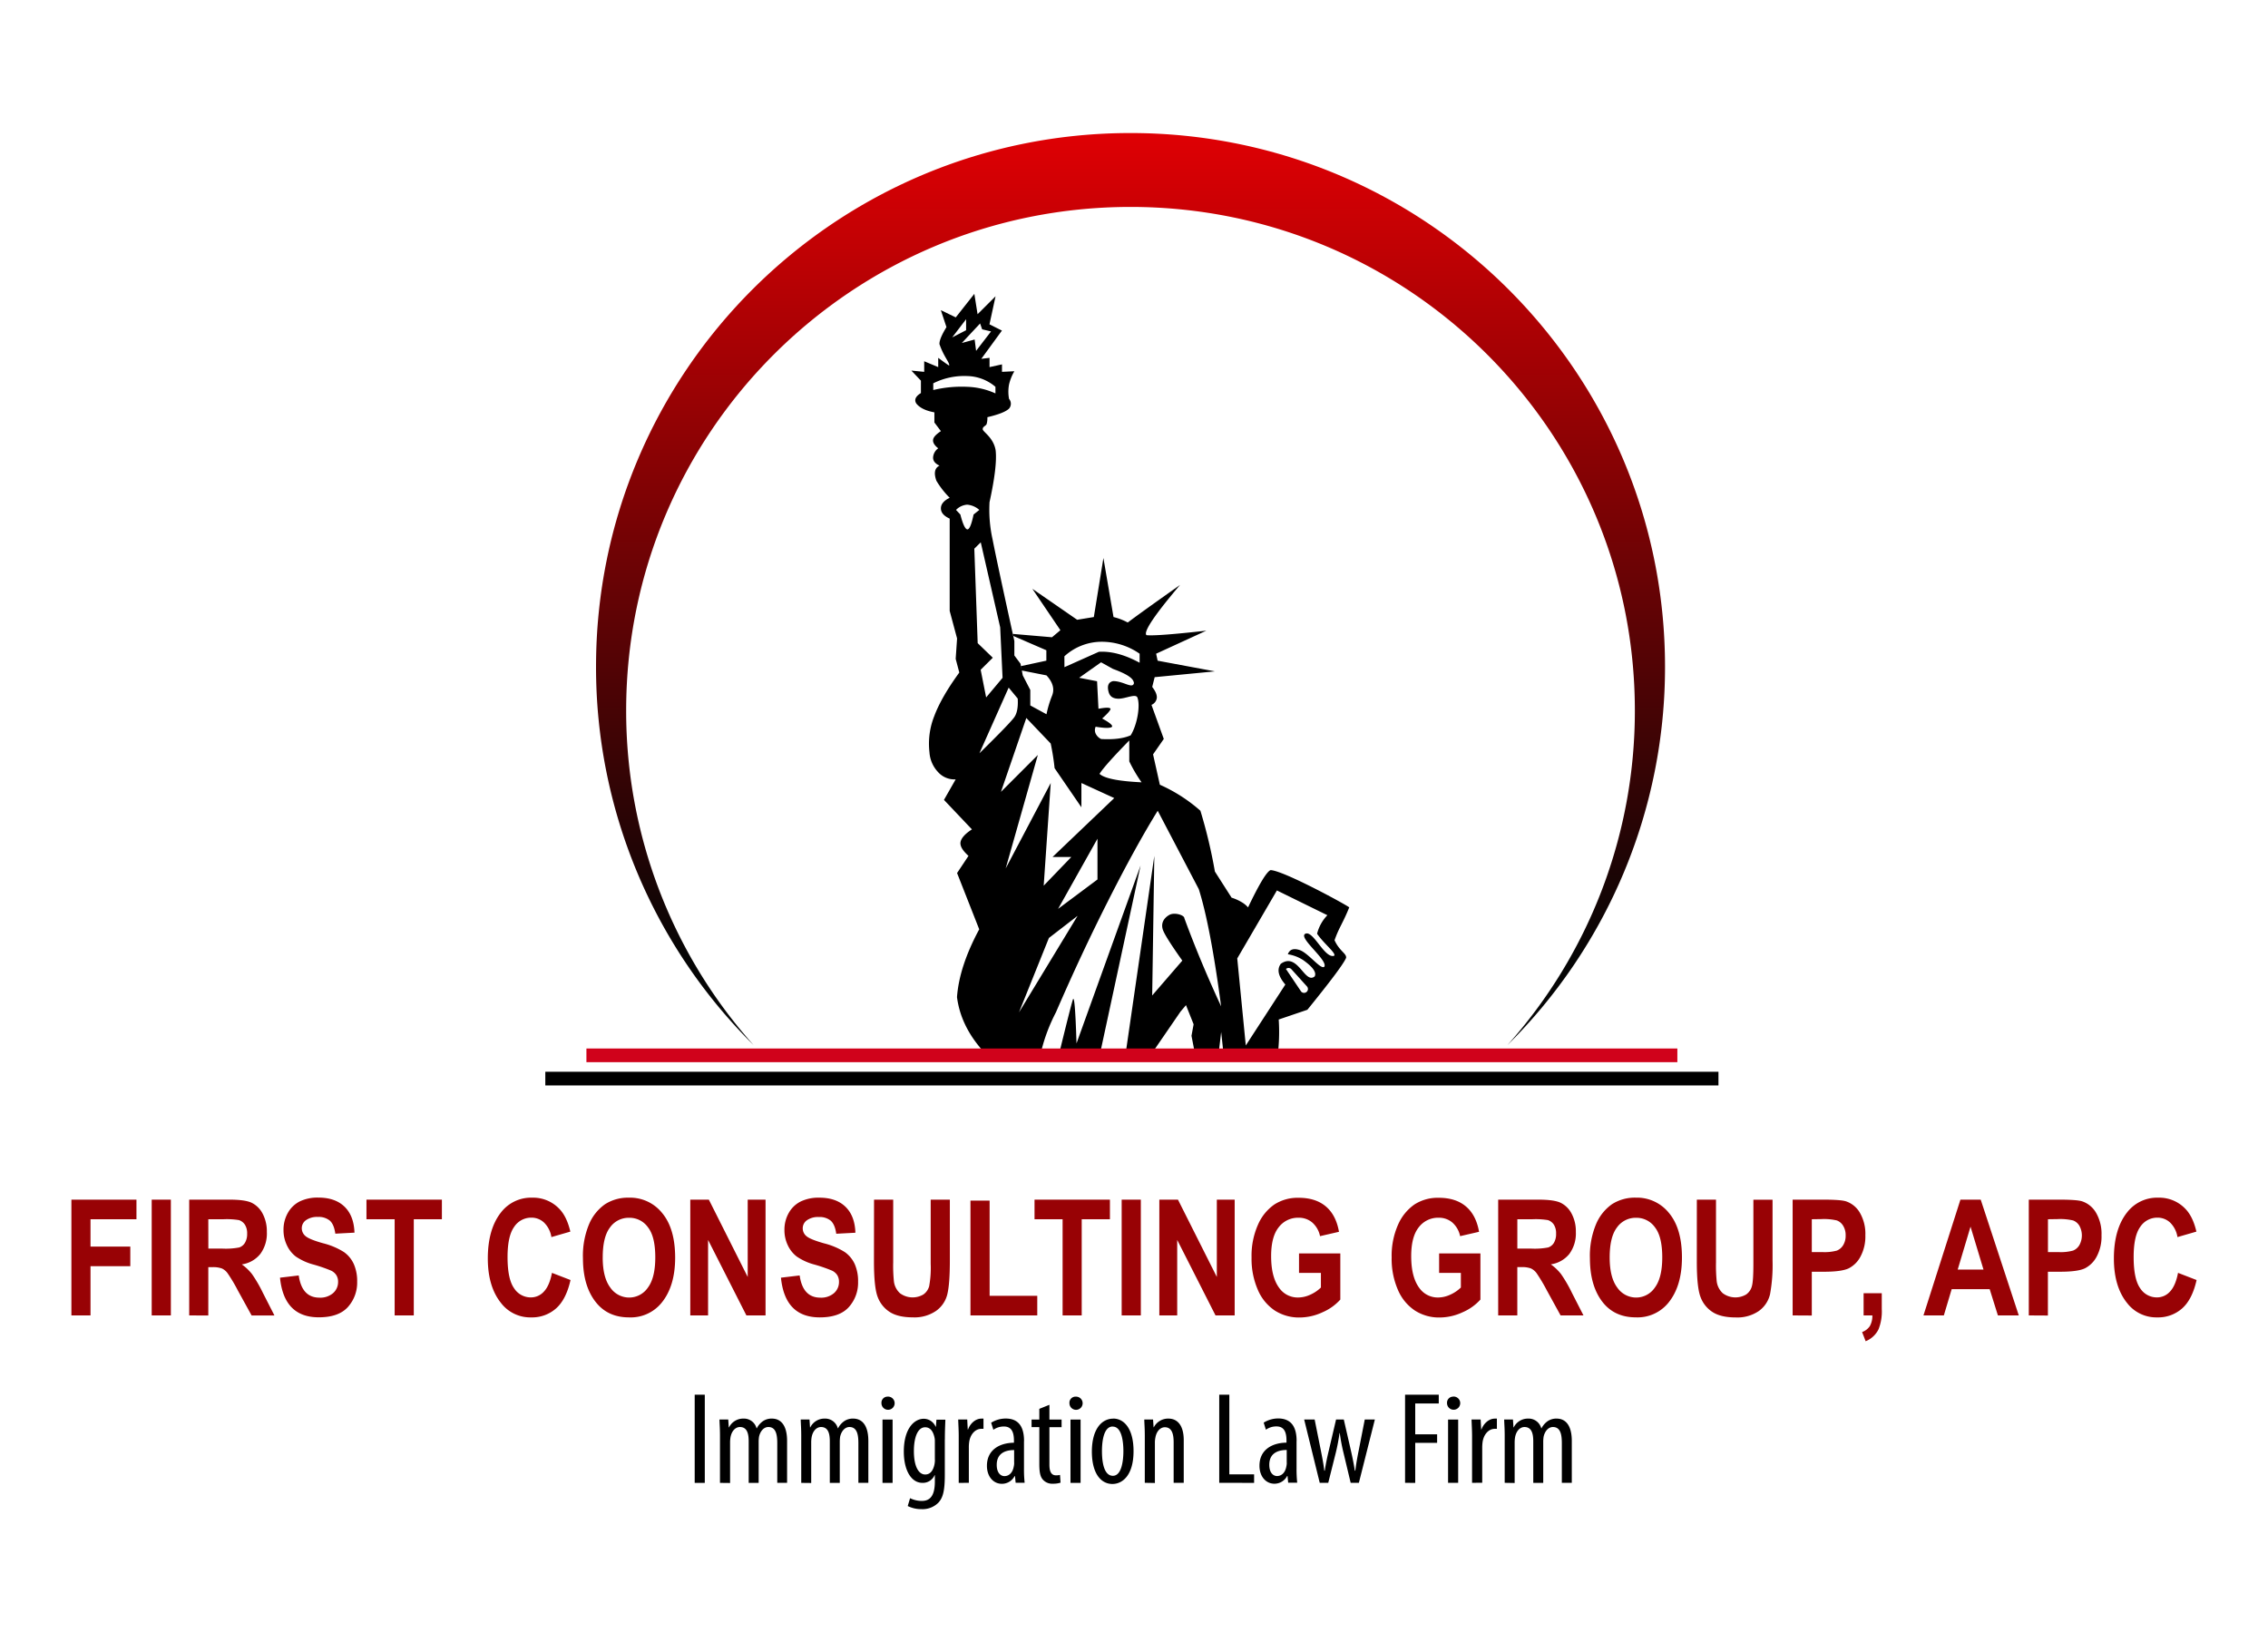
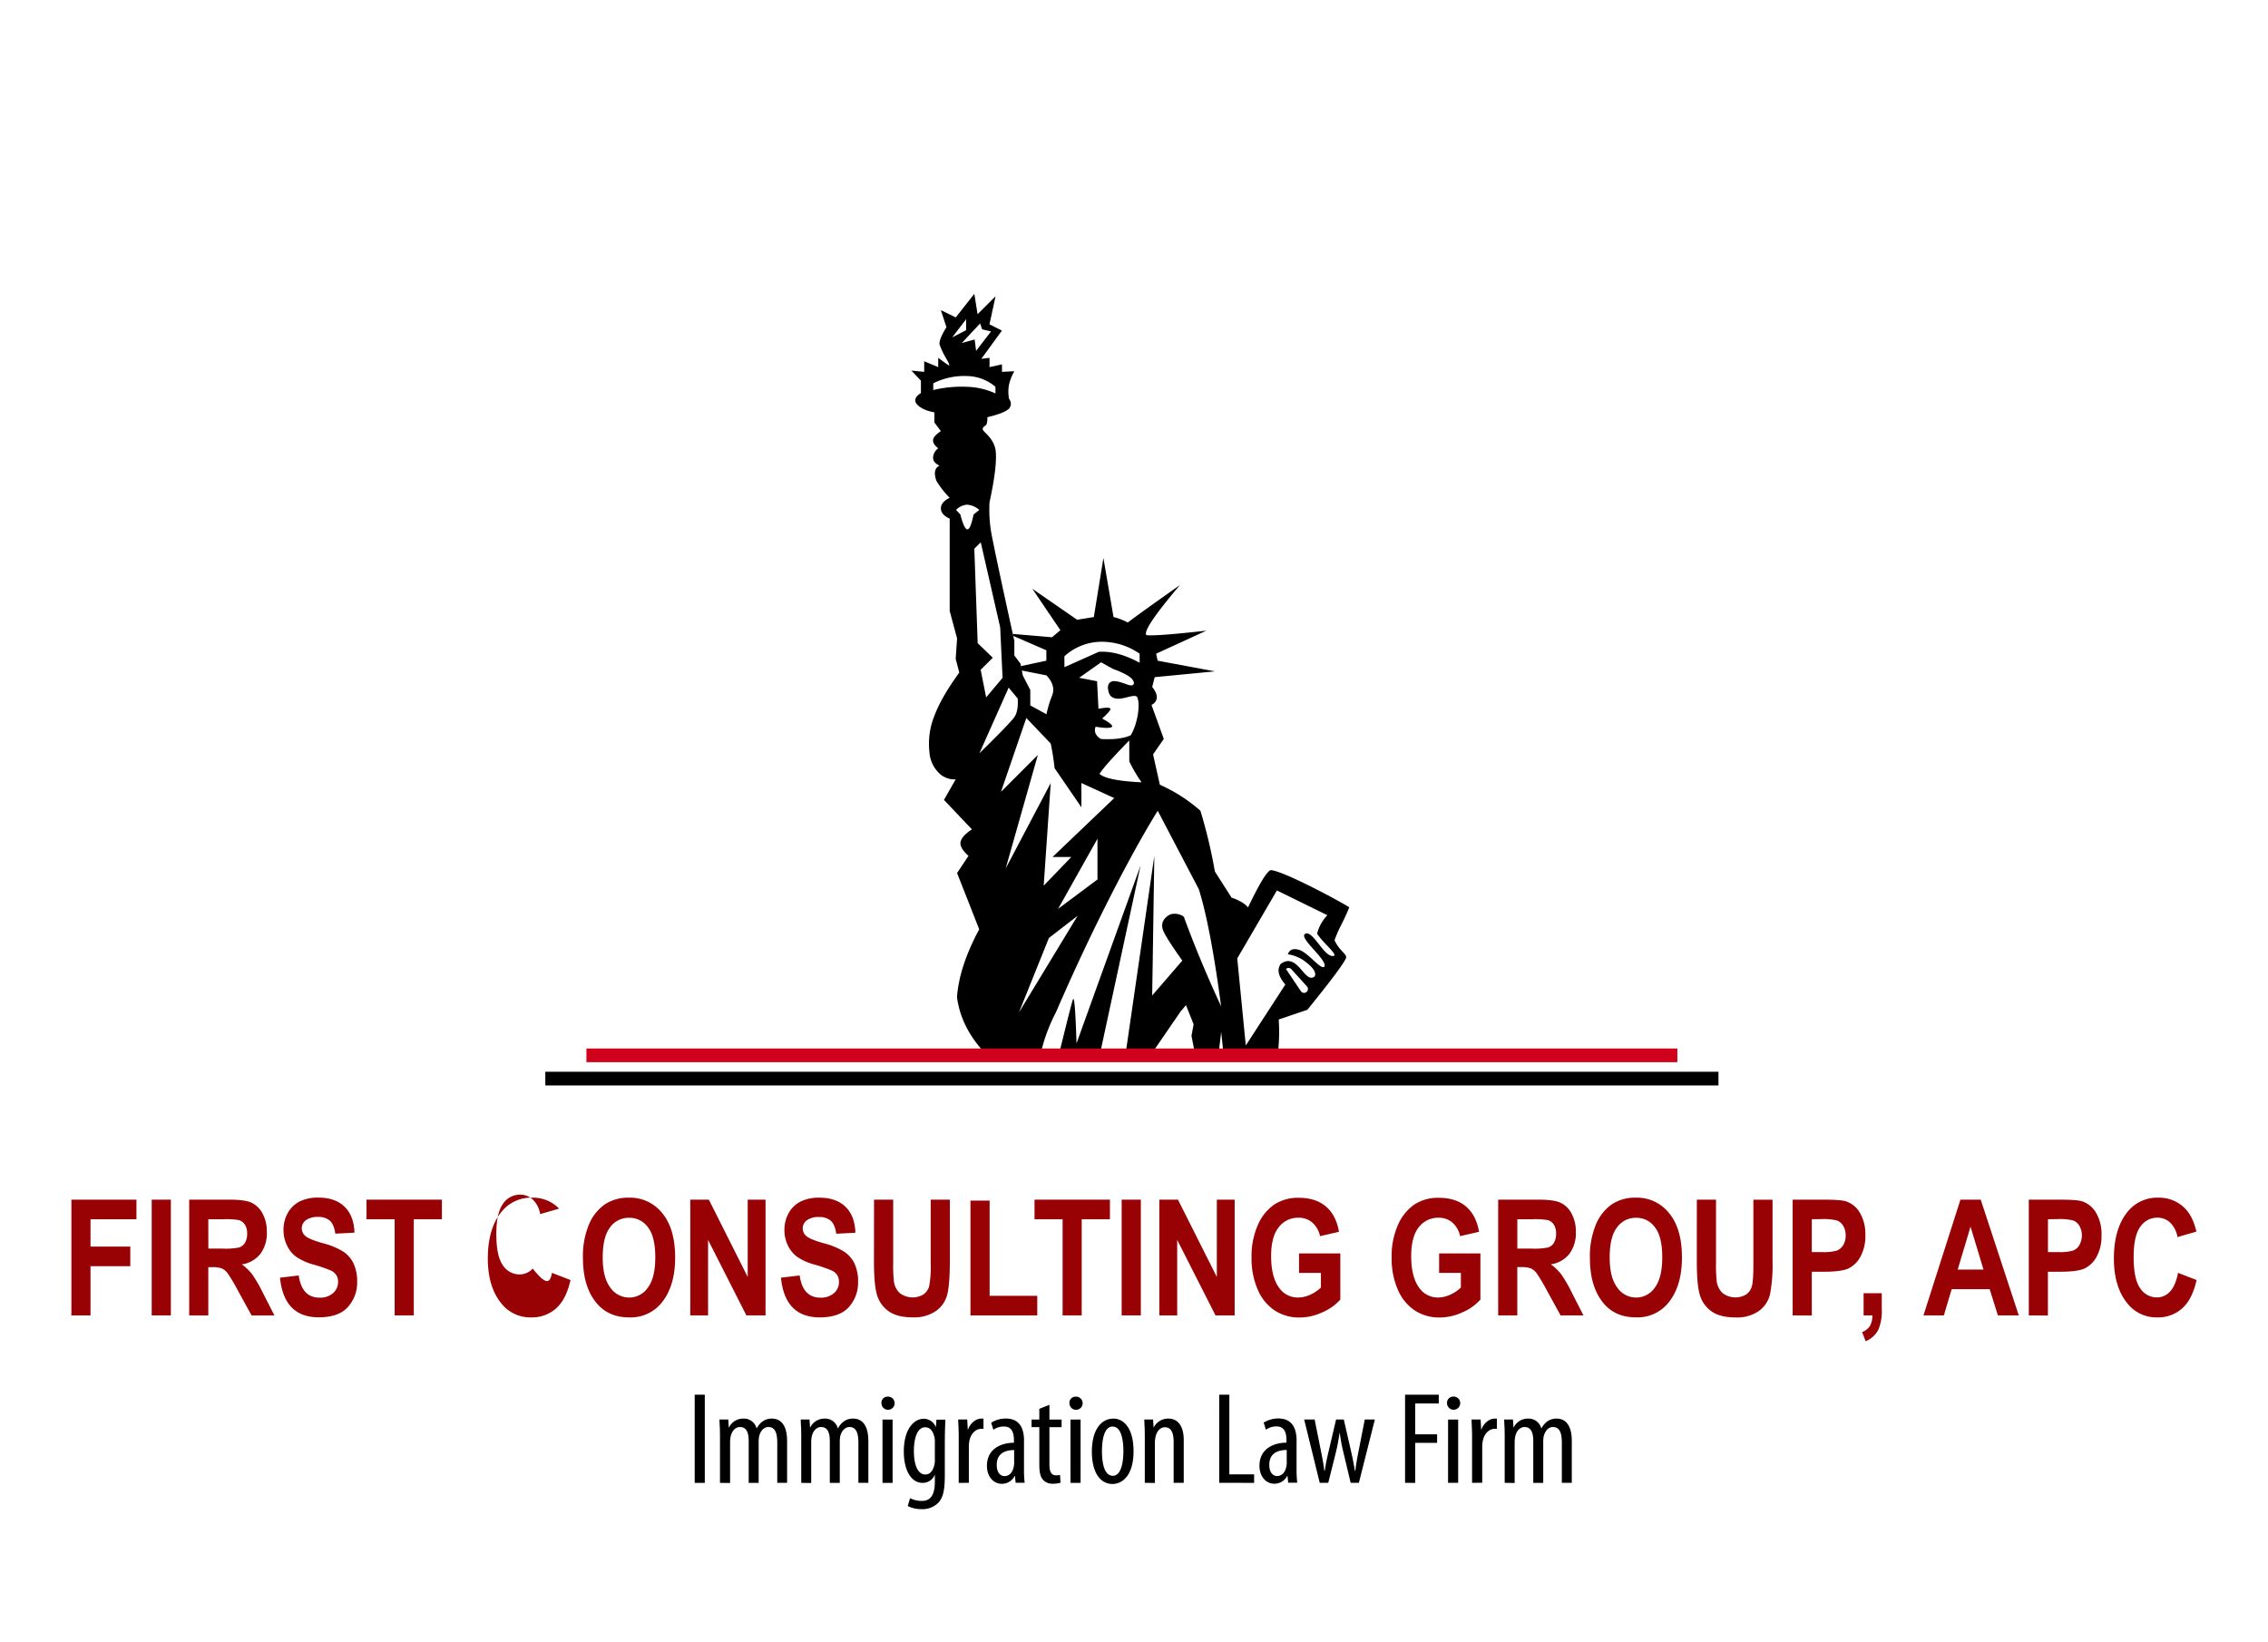
<svg xmlns="http://www.w3.org/2000/svg" viewBox="0 0 828.69 600">
  <defs>
    <style>.cls-1,.cls-2{fill-rule:evenodd;}.cls-1{fill:url(#linear-gradient);}.cls-3{fill:#d0021b;}.cls-4{fill:#980205;}</style>
    <linearGradient id="linear-gradient" x1="2800.34" y1="537.14" x2="2800.34" y2="536.23" gradientTransform="matrix(390.59, 0, 0, -333.26, -1093373.55, 179054)" gradientUnits="userSpaceOnUse">
      <stop offset="0" stop-color="#e10004" />
      <stop offset="1" stop-color="#050505" />
    </linearGradient>
  </defs>
  <g id="new_LOGO_vertical_original">
    <g id="Group-4">
      <g id="Group-3">
        <g id="Group">
-           <path id="Combined-Shape" class="cls-1" d="M275.35,381.87a194.27,194.27,0,0,1-57.57-138.26c0-107.7,87.43-195,195.29-195s195.3,87.3,195.3,195a194.28,194.28,0,0,1-57.58,138.26,183.13,183.13,0,0,0,46.56-122.26c0-101.62-82.5-184-184.28-184S228.79,158,228.79,259.61a183.18,183.18,0,0,0,46.56,122.26Z" />
          <g id="nuthantudo_1" data-name="nuthantudo 1">
            <path id="Combined-Shape-2" data-name="Combined-Shape" class="cls-2" d="M467.06,383.61H446.9l-.7-6.53-.78,6.53h-9.07l-1-5.14.78-4.2-2.79-7-2,2.37-9.61,14H411.48l10.29-70.9-.78,51L432,351q-6.51-9.17-7.17-11.47c-.67-2.3.47-4.12,2.39-5.21s5.52.06,5.52,1.17q5.78,15.72,13.44,32.22-3.92-29.46-8.17-42.84l-15-28.63q-8,12.93-18,32.67t-19.2,41a63.34,63.34,0,0,0-5.25,13.75h-21.7q-7.84-8.92-9.19-19.32.81-11.21,8.12-24.78L349.7,319l4.17-6.27c-2.22-2-3.18-3.67-2.9-5.09s1.67-3,4.16-4.59l-10.22-10.78,4.28-7.5a8,8,0,0,1-6.43-2.65,11.6,11.6,0,0,1-3.15-7.25,27.23,27.23,0,0,1,1.75-13.2q2.56-6.88,9.15-15.93l-1.32-5,.51-7.45L347,223.22V189.5q-3.21-1.45-3.21-3.75t3.21-3.86a32,32,0,0,1-4.85-6.21q-1.53-4.25,1.14-5.54c-1.57-.72-2.36-1.69-2.36-2.92a4.46,4.46,0,0,1,1.88-3.41c-1.4-1.1-2-2.13-1.88-3.11s1.11-2,2.86-3.17l-2.38-3.15v-3.71c-3.18-.58-5.38-1.66-6.62-3.25-.82-1.33-.26-2.6,1.7-3.8v-4.53L333,135.41l4.69.46V132l5.12,2.14v-3.39c2.81,2.09,4.15,3,4,2.78.24-1-2-3.23-3.54-7.78q-.12-1.87,2.55-6.22l-2.05-6.2,5.45,2.64,6.79-8.6,1.18,7.44,6.57-6.55-2.22,10.25,4.55,2.28-7.53,10.32,3-.36v3.39l4.55-1v2.73l4.52-.22a17.42,17.42,0,0,0-1.94,4.83,14.08,14.08,0,0,0,0,5.27,2.72,2.72,0,0,1,0,3.55q-1.74,1.69-7.92,3.14a7.64,7.64,0,0,1-.27,2.49c-.26.71-1.46.9-1.43,1.89s3.92,3,4.71,7.66q.69,5.66-2.22,19a49.85,49.85,0,0,0,1.11,13.61q1.53,7.88,7.38,34.5c.12.58.32,1.46.58,2.64v5.28l2.25,3,.48,2.49.34,1.78,2.75,5.32v5.66l5.92,3.22a38.83,38.83,0,0,1,2.06-6.84q1.41-3.61-2.06-7.36l-9-1.78L373,243.4l9.32-2V237.6l-12.19-5.28-.13-.7,14.38,1.23,3.07-2.58L377.2,215.14l16.38,11.32,6.09-1,3.5-21.57,3.69,21.57a21.79,21.79,0,0,1,5.2,2q4.11-3.13,19.1-13.72-14.09,16.62-12.25,18.34,3.6.4,21.87-1.64l-18.35,8.42.55,2.55,20.92,3.9-22,2.12L421,251c1.21,1.56,1.77,2.88,1.68,4a3.14,3.14,0,0,1-1.95,2.55L425.23,270l-3.92,5.64,2.48,11.09a57.79,57.79,0,0,1,14.82,9.51,184.34,184.34,0,0,1,5.29,22.21L450,328a16.7,16.7,0,0,1,3.53,1.55,9.36,9.36,0,0,1,2.49,2q6.15-12.89,8.25-13.62c4.91.24,28.23,13,28.72,13.62-2.42,6-3.65,7.14-5.37,12,1.8,4,4.39,4.8,4.23,6.41q-1.17,3-14.16,19l-10.47,3.56A68,68,0,0,1,467.06,383.61Zm-79.73,0q3.92-16,4.61-18.12.81-3.39,1.4,15.76l23.41-65-14.51,67.33ZM358.11,118.19l-6.68,7.14,4.69-1.28.53,4.15,5.46-7.1-3.25-.77ZM353,116.64l-5.08,6.64,5.08-2.62ZM341,142.51a44.59,44.59,0,0,1,12.45-1.17,26.85,26.85,0,0,1,10.27,2.41v-2.41a16.35,16.35,0,0,0-10.27-3.93A25.15,25.15,0,0,0,341,140.06ZM350.9,188c.89,3.47,1.73,5.28,2.5,5.42s1.55-1.67,2.33-5.42l2.1-1.68a7.68,7.68,0,0,0-4.43-1.92,6.3,6.3,0,0,0-4.08,1.92Zm5.1,12.48L357.23,235l5.52,5.33-4.43,4.4,2,10.1,6-7.16-.87-18.44-7.1-31.07Zm12.55,50.77-10.69,24q11.2-11,12.74-13.18t1.26-6.82Zm20.38-7.47,12.57-5.62q6.75-.42,14.9,4v-3.3A24.21,24.21,0,0,0,402,234.5a20.21,20.21,0,0,0-13.09,5.31ZM402.31,242l-8,5.65,6.54,1.27.51,10.06c2.71-.51,4.18-.51,4.4,0q.09.72-3.05,3.56c2.67,1.45,3.88,2.45,3.62,3-.56.57-2.57.57-6,0a3,3,0,0,0,0,2.49,4.21,4.21,0,0,0,2,2q6.85.39,10.8-1.35c2.44-3.92,3.59-11,2.44-13.85-.64-1.44-4.36.47-6.82.47-2.85,0-3.52-1.55-3.81-3s-.14-3,1.73-3.42c3.69-.11,7.18,3,7.66.72-.17-1.24-1.09-2.79-7.66-5.18Zm10.31,28.55q-9,9.2-10.87,12.21,2.67,2.49,15.36,3.09a53.17,53.17,0,0,1-4.49-7.65ZM375,262.34l-9.27,27,13.48-13.48-11.75,41.46,16.46-31.21-2.57,37.51,10.1-10.49h-6.86l22.54-21.52-12-5.5v8.87l-9.8-14.3a86.81,86.81,0,0,0-1.42-9Zm11.61,69.75L401,321.35V306.46Zm7.13,2.54-10.49,8.1-10.94,27.2Zm72.82-9.27L452.07,350.2,455.19,382l14.45-22.26q-3.9-4.53-1.65-7.58c6.25-4.43,8.71,7.64,12.37,4.61.81-1.55-.92-3.64-4.26-6a14.32,14.32,0,0,0-5.54-2.09q.94-2.62,4.23-1.57c3.28,1.05,7.94,7.52,9.13,6.07,1.2-2.5-9.81-10.66-6.95-12s6.95,9.05,10.45,8.08c1.1-.78-3.65-4.37-6.18-8.08a15,15,0,0,1,3.76-6.77Zm3.32,28.72,5.55,8.24a1.42,1.42,0,0,0,2,.1h0a1.41,1.41,0,0,0,.1-2l-5.66-6.26A1.42,1.42,0,0,0,469.84,354.08Z" />
          </g>
        </g>
        <g id="Group-2">
          <polygon id="Line-2" class="cls-3" points="214.27 388.11 214.27 383.11 612.88 383.11 612.88 388.11 214.27 388.11" />
          <polygon id="Line-2-Copy" points="199.25 396.61 199.25 391.61 627.9 391.61 627.9 396.61 199.25 396.61" />
        </g>
      </g>
      <g id="logo_txt" data-name="logo txt">
        <g id="TEXT">
          <path id="Immigration-Law-Firm" class="cls-2" d="M253.83,509.61h3.69v32.22h-3.69Zm9.24,32.22V524.67c0-2.73-.14-4.11-.19-6h3.21l.19,2.87h.1a5.76,5.76,0,0,1,5.22-3.2,4.77,4.77,0,0,1,4.83,3.53h.1a7.07,7.07,0,0,1,2.3-2.63,5.61,5.61,0,0,1,3.21-.9c3.11,0,5.55,2.24,5.55,8.17v15.3H284V527.34c0-3-.43-5.92-3.25-5.92-1.54,0-2.88,1.29-3.4,3.49a12.36,12.36,0,0,0-.15,2.05v14.87h-3.64V526.68c0-2.54-.43-5.26-3.2-5.26-1.54,0-3,1.29-3.45,3.77a11.74,11.74,0,0,0-.15,2v14.68Zm29.69,0V524.67c0-2.73-.14-4.11-.19-6h3.21l.19,2.87h.1a5.75,5.75,0,0,1,5.22-3.2,4.77,4.77,0,0,1,4.83,3.53h.1a7,7,0,0,1,2.3-2.63,5.6,5.6,0,0,1,3.2-.9c3.12,0,5.56,2.24,5.56,8.17v15.3h-3.64V527.34c0-3-.43-5.92-3.26-5.92-1.53,0-2.87,1.29-3.4,3.49a13.66,13.66,0,0,0-.14,2.05v14.87H303.2V526.68c0-2.54-.43-5.26-3.21-5.26-1.53,0-3,1.29-3.44,3.77a11.74,11.74,0,0,0-.15,2v14.68Zm33.38,0h-3.69V518.69h3.69Zm-1.92-31.51a2.41,2.41,0,1,1-2.15,2.39A2.21,2.21,0,0,1,324.22,510.32Zm21,15.59v13c0,6.07-.76,8.36-2.29,10.09a8.15,8.15,0,0,1-6.18,2.43,11.09,11.09,0,0,1-5.08-1.14l.86-2.87a9.51,9.51,0,0,0,4.31,1c2.93,0,4.74-1.82,4.74-7.07V539h-.09a4.66,4.66,0,0,1-4.45,2.82c-4.12,0-6.8-4.63-6.8-11.42,0-8.51,3.87-12,7.32-12a4.78,4.78,0,0,1,4.31,2.91h.1l.19-2.58h3.26C345.39,520.27,345.24,522.32,345.24,525.91Zm-3.64,7.46v-6.69a6,6,0,0,0-.19-1.68c-.38-1.58-1.24-3.49-3.35-3.49-2.68,0-4.12,3.59-4.12,8.7,0,5.88,1.87,8.56,4.12,8.56,1.15,0,2.59-.52,3.31-3.3A8.09,8.09,0,0,0,341.6,533.37Zm8.72,8.46V524.67c0-2-.14-4.26-.19-6h3.3l.19,3.68h.1c.77-2.2,2.73-4,4.88-4a4.66,4.66,0,0,1,.77,0v3.73h-.77c-2.34,0-4.07,2.15-4.45,4.78A13.66,13.66,0,0,0,354,529v12.81Zm23.85-15.3v10a43.36,43.36,0,0,0,.24,5.26H371.1l-.24-2.44h-.14a5.23,5.23,0,0,1-4.65,2.82c-3.06,0-5.46-2.58-5.46-6.59,0-5.84,4.65-8.37,9.87-8.42v-.72c0-3.1-.82-5.21-3.69-5.21a6.6,6.6,0,0,0-3.83,1.2l-.81-2.58a10.07,10.07,0,0,1,5.41-1.53C372.2,518.36,374.17,521.37,374.17,526.53Zm-3.6,8v-4.69c-1.91,0-6.36.38-6.36,5.4,0,3.06,1.53,4.12,2.82,4.12,1.63,0,3-1.2,3.4-3.5A6,6,0,0,0,370.57,534.52Zm9.2-19.75,3.69-1.48v5.4h4.45v2.77h-4.45v13.77c0,3,1.05,3.83,2.39,3.83a5.91,5.91,0,0,0,1.48-.15l.2,2.83a8.41,8.41,0,0,1-2.73.38,4.54,4.54,0,0,1-3.64-1.39c-1-1.05-1.39-2.63-1.39-5.83V521.46h-2.83v-2.77h2.83Zm15.08,27.06h-3.69V518.69h3.69Zm-1.91-31.51a2.41,2.41,0,1,1-2.16,2.39A2.21,2.21,0,0,1,392.94,510.32Zm13.79,8c4.16,0,7.47,3.87,7.47,11.9,0,8.94-4.12,12-7.71,12-4.17,0-7.52-3.77-7.52-11.9C399,521.89,402.75,518.36,406.73,518.36Zm-.15,2.91c-3.3,0-3.92,5.45-3.92,9,0,3.83.67,9,4,9,3.16,0,3.83-5.41,3.83-9S409.84,521.27,406.58,521.27Zm11.73,20.56V524.67c0-2.73-.14-4.11-.19-6h3.21l.19,2.82h.1a5.88,5.88,0,0,1,5.31-3.15c3.21,0,5.61,2.34,5.61,7.93v15.54h-3.69V527c0-2.77-.53-5.5-3.21-5.5-1.53,0-3,1.29-3.45,3.73a9.27,9.27,0,0,0-.19,2.11v14.53Zm27.2,0V509.61h3.69v29.11h9.05v3.11Zm28.25-15.3v10a45.49,45.49,0,0,0,.24,5.26h-3.3l-.24-2.44h-.14a5.23,5.23,0,0,1-4.65,2.82c-3.06,0-5.46-2.58-5.46-6.59,0-5.84,4.65-8.37,9.87-8.42v-.72c0-3.1-.82-5.21-3.69-5.21a6.57,6.57,0,0,0-3.83,1.2l-.81-2.58a10.07,10.07,0,0,1,5.41-1.53C471.8,518.36,473.76,521.37,473.76,526.53Zm-3.59,8v-4.69c-1.91,0-6.37.38-6.37,5.4,0,3.06,1.54,4.12,2.83,4.12,1.63,0,3-1.2,3.4-3.5A6,6,0,0,0,470.17,534.52Zm6.37-15.83h3.83L482.62,530c.48,2.49,1,5,1.25,7.36h.19c.33-2.39.91-5.06,1.44-7.26l2.68-11.43H491l2.54,11.09c.58,2.58,1.1,5,1.49,7.6h.19c.28-2.43.71-4.82,1.24-7.45l2.2-11.24h3.69l-5.84,23.14h-3l-2.68-11.23a64.78,64.78,0,0,1-1.29-6.94h-.1a70.23,70.23,0,0,1-1.34,7.08l-2.78,11.09h-3.11Zm36.87,23.14V509.61h12.31v3.2H517.1v11.28h8v3.11h-8v14.63Zm19.4,0h-3.69V518.69h3.69Zm-1.92-31.51a2.41,2.41,0,1,1-2.15,2.39A2.21,2.21,0,0,1,530.89,510.32Zm7,31.51V524.67c0-2-.14-4.26-.19-6H541l.2,3.68h.09c.77-2.2,2.73-4,4.89-4a4.59,4.59,0,0,1,.76,0v3.73h-.76c-2.35,0-4.07,2.15-4.46,4.78a15,15,0,0,0-.14,2.11v12.81Zm11.92,0V524.67c0-2.73-.14-4.11-.19-6h3.21l.19,2.87h.1a5.76,5.76,0,0,1,5.22-3.2,4.77,4.77,0,0,1,4.83,3.53h.1a7.07,7.07,0,0,1,2.3-2.63,5.61,5.61,0,0,1,3.21-.9c3.11,0,5.55,2.24,5.55,8.17v15.3h-3.64V527.34c0-3-.43-5.92-3.25-5.92-1.54,0-2.88,1.29-3.4,3.49a12.36,12.36,0,0,0-.15,2.05v14.87h-3.64V526.68c0-2.54-.43-5.26-3.21-5.26-1.53,0-3,1.29-3.44,3.77a11.74,11.74,0,0,0-.15,2v14.68Z" />
          <g id="FIRST_CONSULTING_GROUP_APC" data-name="FIRST CONSULTING GROUP, APC">
            <path class="cls-4" d="M26.09,480.64v-42.3H49.86v7.16H33.07v10H47.61v7.15H33.07v18Z" />
            <path class="cls-4" d="M55.43,480.64v-42.3h7v42.3Z" />
            <path class="cls-4" d="M69.13,480.64v-42.3H83.88c3.76,0,6.46.38,8.07,1.14a9,9,0,0,1,4,3.95,13.81,13.81,0,0,1,1.55,6.74,12.54,12.54,0,0,1-2.38,8A10.57,10.57,0,0,1,88.35,462a17.75,17.75,0,0,1,3.72,3.53,50,50,0,0,1,4,6.89l4.21,8.25H91.94l-5.07-9.21a58.17,58.17,0,0,0-3.72-6.24,5.35,5.35,0,0,0-2.07-1.73,9.44,9.44,0,0,0-3.52-.48H76.11v17.66Zm7-24.41h5.2a25.94,25.94,0,0,0,6.06-.42,3.87,3.87,0,0,0,2.1-1.69,6.18,6.18,0,0,0,.81-3.37,5.82,5.82,0,0,0-.81-3.25,4.13,4.13,0,0,0-2.19-1.69,28.06,28.06,0,0,0-5.68-.31H76.11Z" />
            <path class="cls-4" d="M102.31,466.85l6.84-.81q1.16,8.1,7.56,8.11a7.16,7.16,0,0,0,5-1.66,5.36,5.36,0,0,0,1.82-4.11,4.45,4.45,0,0,0-.64-2.45,4.55,4.55,0,0,0-1.93-1.66,54.8,54.8,0,0,0-6.29-2.18,21.26,21.26,0,0,1-6.55-2.94,11,11,0,0,1-3.3-4.16,12.73,12.73,0,0,1-1.23-5.55,12.38,12.38,0,0,1,1.57-6.23A10.31,10.31,0,0,1,109.5,439a14.92,14.92,0,0,1,6.83-1.41q6.12,0,9.55,3.32t3.64,9.49l-7,.37q-.47-3.39-2-4.76a6.39,6.39,0,0,0-4.36-1.35,7,7,0,0,0-4.36,1.18,3.56,3.56,0,0,0-1.53,2.93,3.7,3.7,0,0,0,1.39,2.91c.93.78,3,1.65,6.38,2.59a26.1,26.1,0,0,1,7.63,3.22,10.89,10.89,0,0,1,3.59,4.35,15.26,15.26,0,0,1,1.24,6.48,13.31,13.31,0,0,1-3.39,9.26q-3.39,3.75-10.6,3.75Q103.75,481.36,102.31,466.85Z" />
            <path class="cls-4" d="M144.2,480.64V445.5H133.9v-7.16h27.56v7.16H151.19v35.14Z" />
-             <path class="cls-4" d="M201.68,465.09l6.78,2.62q-1.59,7.1-5.28,10.37a13.17,13.17,0,0,1-9.09,3.28,13.44,13.44,0,0,1-11-5.22q-4.84-6-4.85-16.28,0-10.82,4.88-16.93a13.85,13.85,0,0,1,11.41-5.31,13.17,13.17,0,0,1,9.76,4c1.87,1.89,3.23,4.68,4.1,8.4l-6.92,2a9.41,9.41,0,0,0-2.65-5.27,6.66,6.66,0,0,0-4.67-1.83,7.41,7.41,0,0,0-6.27,3.35q-2.43,3.35-2.43,11.05,0,8,2.37,11.36a7.2,7.2,0,0,0,6.14,3.38,6.35,6.35,0,0,0,4.79-2.15C200.11,470.48,201.08,468.2,201.68,465.09Z" />
+             <path class="cls-4" d="M201.68,465.09l6.78,2.62q-1.59,7.1-5.28,10.37a13.17,13.17,0,0,1-9.09,3.28,13.44,13.44,0,0,1-11-5.22q-4.84-6-4.85-16.28,0-10.82,4.88-16.93a13.85,13.85,0,0,1,11.41-5.31,13.17,13.17,0,0,1,9.76,4l-6.92,2a9.41,9.41,0,0,0-2.65-5.27,6.66,6.66,0,0,0-4.67-1.83,7.41,7.41,0,0,0-6.27,3.35q-2.43,3.35-2.43,11.05,0,8,2.37,11.36a7.2,7.2,0,0,0,6.14,3.38,6.35,6.35,0,0,0,4.79-2.15C200.11,470.48,201.08,468.2,201.68,465.09Z" />
            <path class="cls-4" d="M213,459.75a30,30,0,0,1,2.24-12.45,16.91,16.91,0,0,1,5.84-7.29,15.52,15.52,0,0,1,8.75-2.39A15,15,0,0,1,242,443.3q4.68,5.68,4.69,16.19t-5,16.59a14.51,14.51,0,0,1-11.83,5.28q-7.53,0-11.88-5.22Q213,470.17,213,459.75Zm7.22-.29q0,7.31,2.77,11a8.36,8.36,0,0,0,6.88,3.65,8.26,8.26,0,0,0,6.85-3.62q2.72-3.63,2.71-11.12t-2.64-10.88a8.25,8.25,0,0,0-6.92-3.52,8.33,8.33,0,0,0-7,3.55Q220.22,452,220.23,459.46Z" />
            <path class="cls-4" d="M252.22,480.64v-42.3H259l14.2,28.25V438.34h6.52v42.3h-7l-14-27.58v27.58Z" />
            <path class="cls-4" d="M285.35,466.85l6.83-.81q1.15,8.1,7.56,8.11a7.18,7.18,0,0,0,5-1.66,5.35,5.35,0,0,0,1.81-4.11,4.53,4.53,0,0,0-.63-2.45,4.61,4.61,0,0,0-1.93-1.66,55.57,55.57,0,0,0-6.29-2.18,21,21,0,0,1-6.55-2.94,11.07,11.07,0,0,1-3.31-4.16,12.72,12.72,0,0,1-1.22-5.55,12.38,12.38,0,0,1,1.57-6.23,10.28,10.28,0,0,1,4.34-4.18,15,15,0,0,1,6.84-1.41q6.12,0,9.55,3.32t3.63,9.49l-7,.37c-.3-2.26-1-3.85-2-4.76a6.37,6.37,0,0,0-4.35-1.35,7,7,0,0,0-4.36,1.18,3.56,3.56,0,0,0-1.53,2.93,3.67,3.67,0,0,0,1.39,2.91c.92.78,3.05,1.65,6.38,2.59a26.1,26.1,0,0,1,7.63,3.22,11,11,0,0,1,3.59,4.35,15.42,15.42,0,0,1,1.23,6.48,13.31,13.31,0,0,1-3.39,9.26q-3.39,3.75-10.6,3.75Q286.79,481.36,285.35,466.85Z" />
            <path class="cls-4" d="M319.36,438.34h7v22.91a55,55,0,0,0,.26,6.95,7,7,0,0,0,2.21,4.33,7.75,7.75,0,0,0,8.57.45,5.44,5.44,0,0,0,2.1-3,37.39,37.39,0,0,0,.56-8.24v-23.4h7v22.22q0,8.51-.91,12.3A10.45,10.45,0,0,1,342,479a13.9,13.9,0,0,1-8.41,2.35q-5.43,0-8.47-1.95a11.09,11.09,0,0,1-4.42-5.48q-1.37-3.54-1.37-13Z" />
            <path class="cls-4" d="M354.59,480.64V438.69h7v34.79H379v7.16Z" />
            <path class="cls-4" d="M388.26,480.64V445.5H378v-7.16h27.55v7.16H395.24v35.14Z" />
            <path class="cls-4" d="M409.84,480.64v-42.3h7v42.3Z" />
            <path class="cls-4" d="M423.6,480.64v-42.3h6.81l14.2,28.25V438.34h6.52v42.3h-7l-14-27.58v27.58Z" />
            <path class="cls-4" d="M474.64,465.11V458h15.09v16.85a18.48,18.48,0,0,1-6.46,4.62,20,20,0,0,1-8.4,1.93,16.34,16.34,0,0,1-9.06-2.53,17.11,17.11,0,0,1-6.21-7.56,28.29,28.29,0,0,1-2.3-11.84,28,28,0,0,1,2.33-11.94,17.38,17.38,0,0,1,6-7.42,15.72,15.72,0,0,1,8.87-2.45q6.2,0,9.94,3.16c2.49,2.1,4.09,5.2,4.8,9.27l-6.92,1.59a9,9,0,0,0-2.86-5,7.51,7.51,0,0,0-5-1.73,8.81,8.81,0,0,0-7.24,3.48q-2.78,3.47-2.77,10.6,0,7.65,3,11.63a8.24,8.24,0,0,0,7,3.43,10.68,10.68,0,0,0,4.26-1,13.25,13.25,0,0,0,3.93-2.64v-5.35Z" />
            <path class="cls-4" d="M525.83,465.11V458h15.09v16.85a18.53,18.53,0,0,1-6.47,4.62,20,20,0,0,1-8.39,1.93,16.29,16.29,0,0,1-9.06-2.53,17.06,17.06,0,0,1-6.22-7.56,28.29,28.29,0,0,1-2.29-11.84,28,28,0,0,1,2.32-11.94,17.52,17.52,0,0,1,6-7.42,15.75,15.75,0,0,1,8.87-2.45q6.21,0,9.94,3.16c2.49,2.1,4.09,5.2,4.8,9.27l-6.92,1.59a9,9,0,0,0-2.86-5,7.51,7.51,0,0,0-5-1.73,8.82,8.82,0,0,0-7.24,3.48q-2.78,3.47-2.77,10.6,0,7.65,3,11.63a8.24,8.24,0,0,0,6.95,3.43,10.65,10.65,0,0,0,4.26-1,13.42,13.42,0,0,0,3.94-2.64v-5.35Z" />
            <path class="cls-4" d="M547.41,480.64v-42.3h14.74q5.65,0,8.08,1.14a9,9,0,0,1,4,3.95,13.7,13.7,0,0,1,1.56,6.74,12.6,12.6,0,0,1-2.38,8,10.59,10.59,0,0,1-6.77,3.81,17.75,17.75,0,0,1,3.72,3.53,50,50,0,0,1,4,6.89l4.22,8.25h-8.36l-5.06-9.21a61.94,61.94,0,0,0-3.72-6.24,5.45,5.45,0,0,0-2.08-1.73,9.41,9.41,0,0,0-3.52-.48h-1.44v17.66Zm7-24.41h5.19a25.82,25.82,0,0,0,6.06-.42,3.86,3.86,0,0,0,2.11-1.69,6.27,6.27,0,0,0,.8-3.37,5.9,5.9,0,0,0-.8-3.25,4.12,4.12,0,0,0-2.2-1.69,28,28,0,0,0-5.68-.31h-5.48Z" />
            <path class="cls-4" d="M580.93,459.75a30,30,0,0,1,2.24-12.45A16.91,16.91,0,0,1,589,440a15.51,15.51,0,0,1,8.74-2.39,15,15,0,0,1,12.14,5.68q4.68,5.68,4.68,16.19t-5,16.59a14.52,14.52,0,0,1-11.83,5.28q-7.53,0-11.88-5.22Q580.94,470.17,580.93,459.75Zm7.22-.29q0,7.31,2.77,11a8.36,8.36,0,0,0,6.88,3.65,8.24,8.24,0,0,0,6.84-3.62q2.73-3.63,2.72-11.12t-2.64-10.88a8.26,8.26,0,0,0-6.92-3.52,8.35,8.35,0,0,0-7,3.55Q588.15,452,588.15,459.46Z" />
            <path class="cls-4" d="M620,438.34h7v22.91a57.09,57.09,0,0,0,.26,6.95,7.08,7.08,0,0,0,2.21,4.33A7.75,7.75,0,0,0,638,473a5.35,5.35,0,0,0,2.1-3c.38-1.28.56-4,.56-8.24v-23.4h7v22.22a59.1,59.1,0,0,1-.91,12.3,10.47,10.47,0,0,1-4.1,6.15,13.88,13.88,0,0,1-8.41,2.35q-5.43,0-8.47-1.95a11,11,0,0,1-4.41-5.48q-1.38-3.54-1.37-13Z" />
            <path class="cls-4" d="M655,480.64v-42.3h11.26q6.29,0,8.22.61a9.28,9.28,0,0,1,5.09,4.18,15.32,15.32,0,0,1,2,8.25,15.54,15.54,0,0,1-1.74,7.69,10,10,0,0,1-4.32,4.36c-1.73.83-4.72,1.25-8.95,1.25H662v16Zm7-35.14v12h3.87a17.14,17.14,0,0,0,5.31-.55,4.81,4.81,0,0,0,2.3-2,6.59,6.59,0,0,0,.89-3.52,6.48,6.48,0,0,0-.92-3.55,4.56,4.56,0,0,0-2.29-1.94,20.77,20.77,0,0,0-5.75-.49Z" />
            <path class="cls-4" d="M680.93,472.53h6.64v5.8a17.68,17.68,0,0,1-1.16,7.33,8.94,8.94,0,0,1-4.73,4.41l-1.3-3.35a5.8,5.8,0,0,0,2.83-2.17,7.59,7.59,0,0,0,.92-3.91h-3.2Z" />
            <path class="cls-4" d="M737.63,480.64H730l-3-9.58H713.11l-2.86,9.58H702.8l13.51-42.3h7.41ZM724.74,463.9,720,448.21l-4.69,15.69Z" />
            <path class="cls-4" d="M741.29,480.64v-42.3h11.25q6.3,0,8.23.61a9.31,9.31,0,0,1,5.09,4.18,15.32,15.32,0,0,1,2,8.25,15.54,15.54,0,0,1-1.73,7.69,10,10,0,0,1-4.33,4.36q-2.59,1.24-8.94,1.25h-4.59v16Zm7-35.14v12h3.88a17,17,0,0,0,5.3-.55,4.72,4.72,0,0,0,2.3-2,7.32,7.32,0,0,0,0-7.07,4.56,4.56,0,0,0-2.29-1.94,20.82,20.82,0,0,0-5.75-.49Z" />
            <path class="cls-4" d="M795.82,465.09l6.78,2.62q-1.59,7.1-5.28,10.37a13.17,13.17,0,0,1-9.09,3.28,13.45,13.45,0,0,1-11-5.22q-4.85-6-4.85-16.28,0-10.82,4.88-16.93a13.86,13.86,0,0,1,11.41-5.31,13.17,13.17,0,0,1,9.76,4c1.87,1.89,3.24,4.68,4.1,8.4l-6.92,2a9.41,9.41,0,0,0-2.65-5.27,6.64,6.64,0,0,0-4.66-1.83,7.42,7.42,0,0,0-6.28,3.35q-2.43,3.35-2.42,11.05,0,8,2.36,11.36a7.22,7.22,0,0,0,6.15,3.38,6.38,6.38,0,0,0,4.79-2.15C794.25,470.48,795.22,468.2,795.82,465.09Z" />
          </g>
        </g>
      </g>
    </g>
  </g>
</svg>